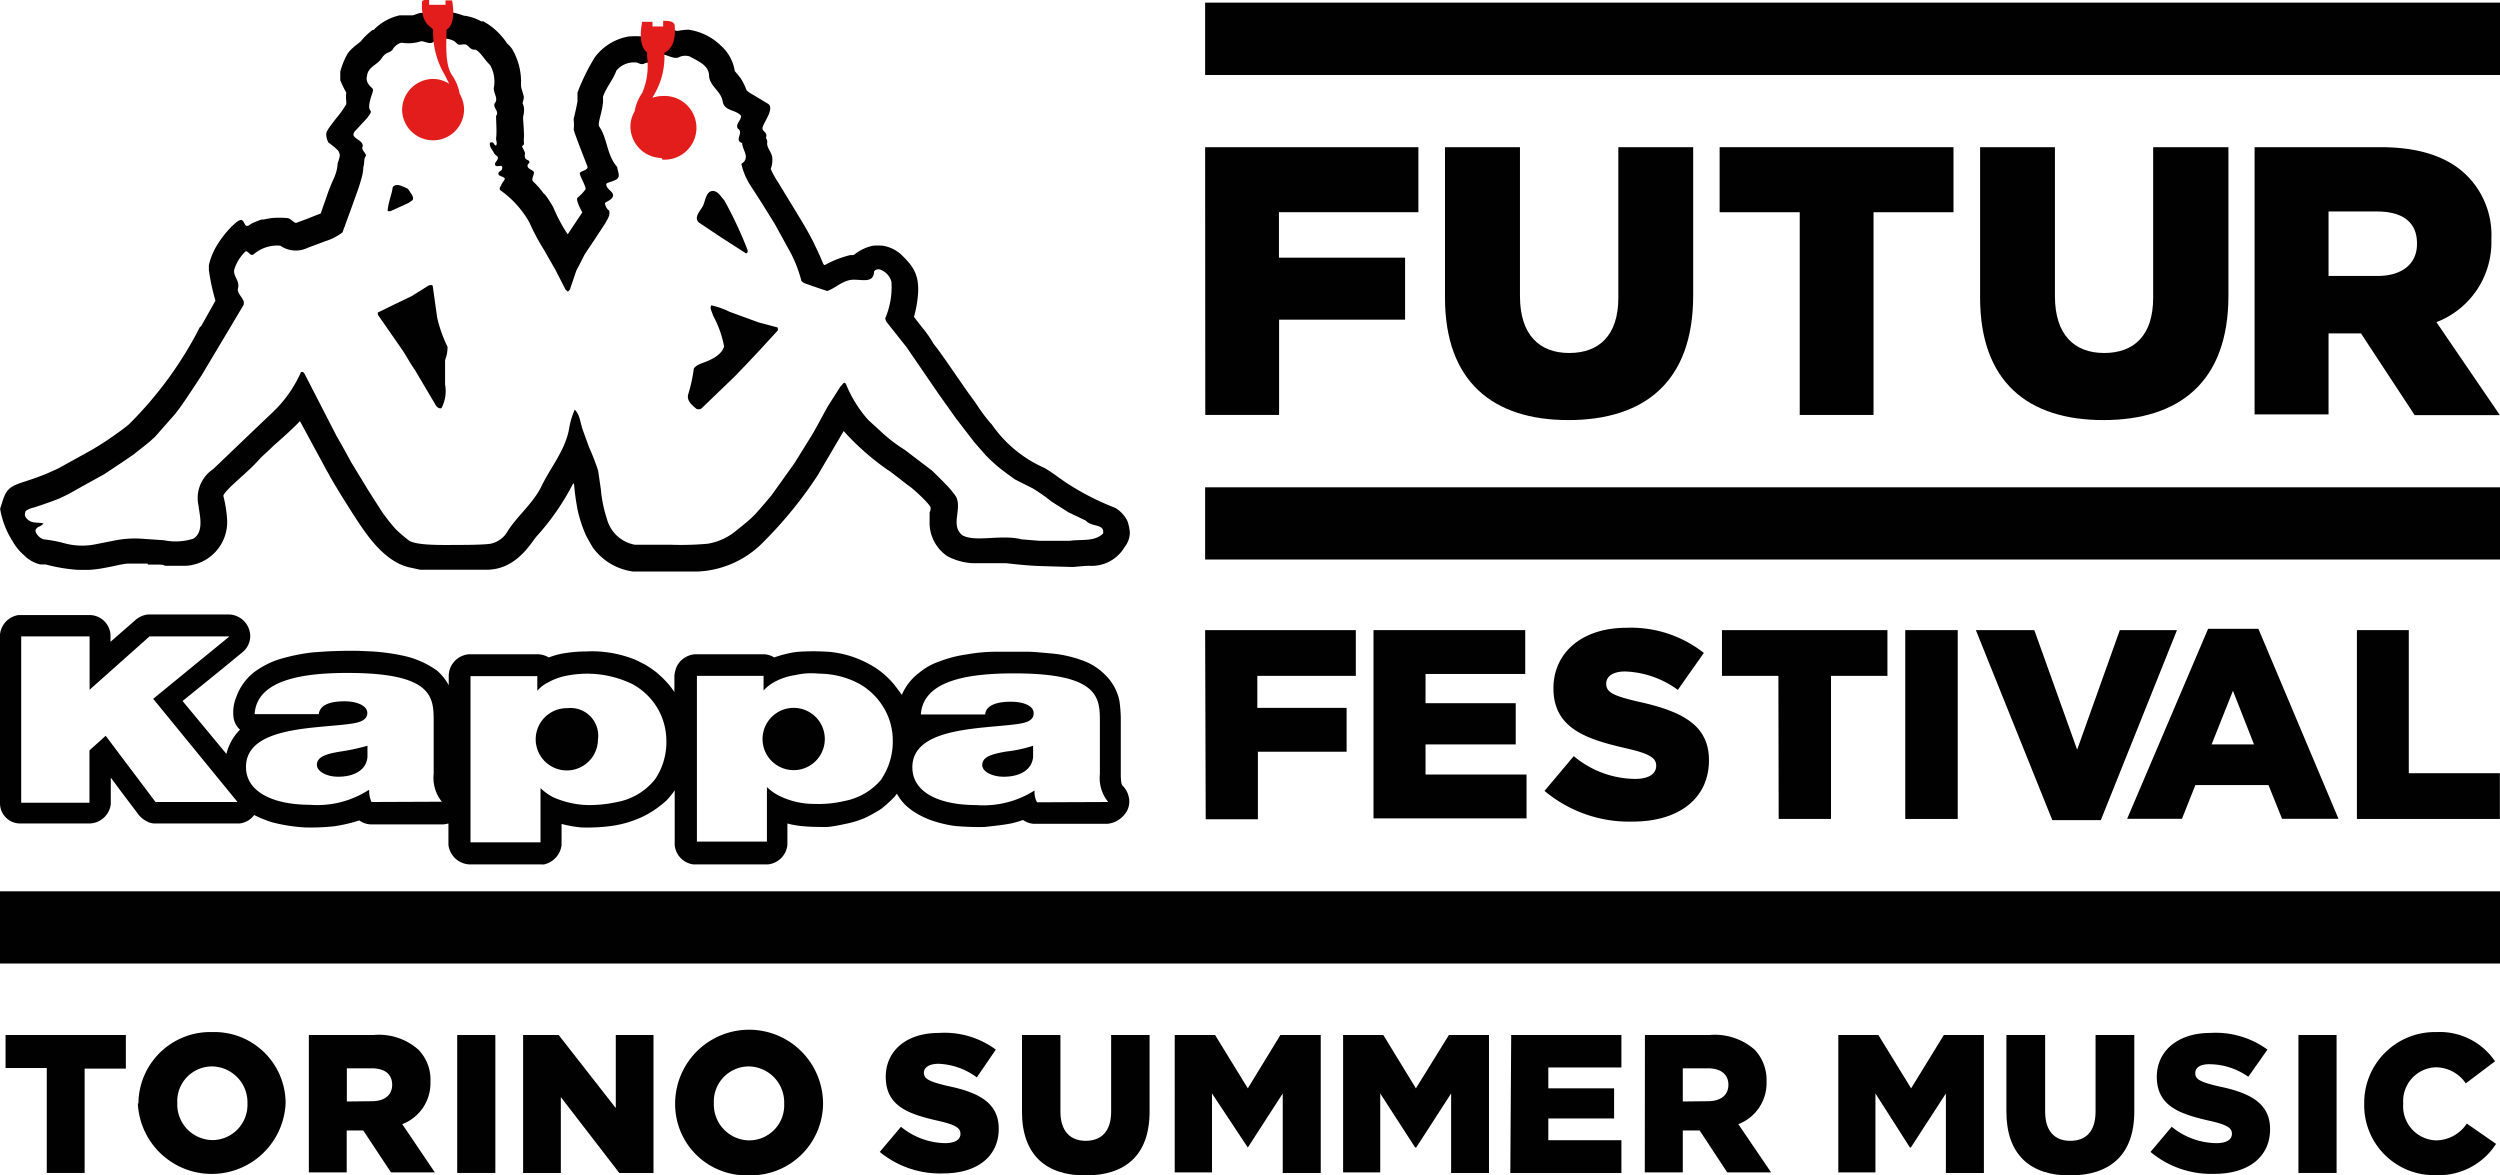
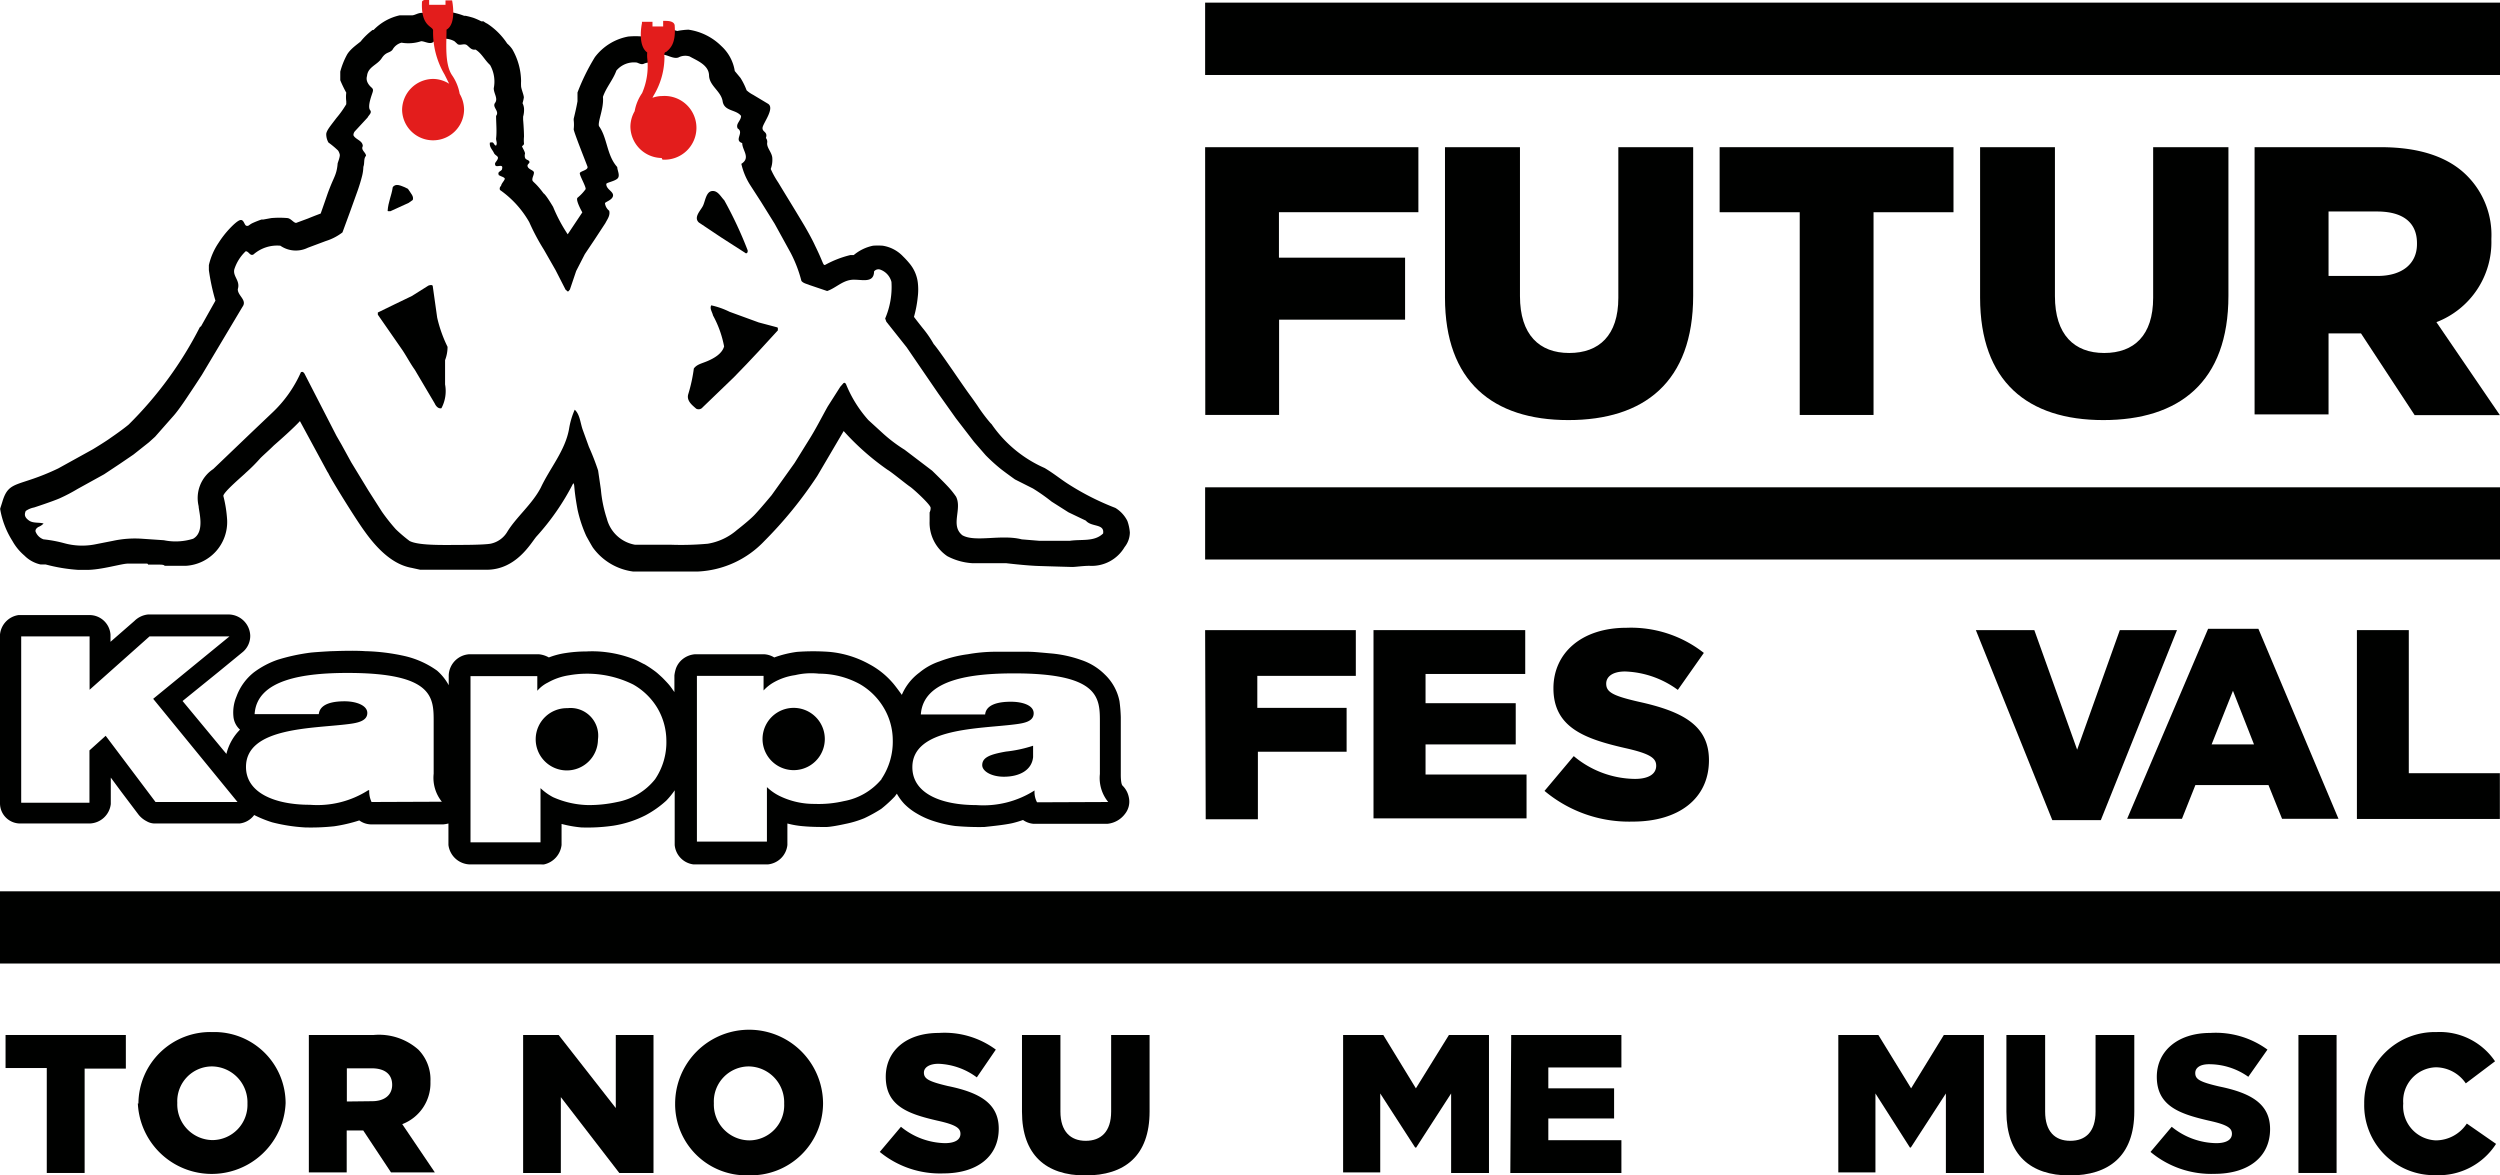
<svg xmlns="http://www.w3.org/2000/svg" id="Livello_1" data-name="Livello 1" viewBox="0 0 171.04 80.39">
  <defs>
    <style>.cls-1{fill:#000100;}.cls-2{fill:#e31d1c;}</style>
  </defs>
  <path class="cls-1" d="M58.49,96.92a9.12,9.12,0,0,1-.71-2l-.3-2.13c0-.14-.19-.1-.3-.06l-1.13.71L54.89,94l-1.17.57v.15l1.68,2.42c.3.45.53.9.85,1.35l1.36,2.3c.07.16.23.38.46.33a2.49,2.49,0,0,0,.25-1.63l0-1.66A2.54,2.54,0,0,0,58.49,96.92Z" transform="translate(-27.87 -73.19)" />
  <path class="cls-1" d="M81.06,95.59l-1.28-.34-2-.73a5.46,5.46,0,0,0-1.25-.44c-.12.23.07.45.12.69a7.16,7.16,0,0,1,.76,2.12c-.14.51-.71.82-1.13,1s-.72.22-.94.51a10.66,10.66,0,0,1-.38,1.75c-.14.46.27.76.54,1a.35.35,0,0,0,.44-.09L78.08,99l.87-.9.81-.86,1.33-1.45C81.08,95.71,81.11,95.65,81.06,95.59Z" transform="translate(-27.87 -73.19)" />
  <path class="cls-1" d="M105,108.83a2.19,2.19,0,0,0-.82-.89,17.87,17.87,0,0,1-3.25-1.65c-.5-.32-.94-.69-1.59-1.08a8.6,8.6,0,0,1-3.63-3l-.08-.08a11.69,11.69,0,0,1-.89-1.19c-.69-1-.23-.28-1.71-2.44C92.9,98.32,92,97,91.75,96.73a7.25,7.25,0,0,0-.63-.94c-.46-.57-.72-.92-.72-.92a7.89,7.89,0,0,0,.26-1.37,4.1,4.1,0,0,0,0-1,2.51,2.51,0,0,0-.56-1.28,5.65,5.65,0,0,0-.45-.49A2.43,2.43,0,0,0,88.26,90a4.65,4.65,0,0,0-.66,0,3,3,0,0,0-1.32.64h-.23a6.93,6.93,0,0,0-1.74.68c-.15,0-.09-.13-.68-1.33-.21-.47-.66-1.25-.75-1.4-.94-1.57-1.09-1.79-1.77-2.92a6.06,6.06,0,0,1-.51-.92,1.76,1.76,0,0,0,.11-.71c0-.41-.41-.74-.35-1.1a.41.41,0,0,0-.09-.31c.15-.44-.26-.39-.23-.7s.88-1.36.36-1.65l-1-.6a2.1,2.1,0,0,1-.45-.31,4.57,4.57,0,0,0-.42-.85l-.39-.47a2.92,2.92,0,0,0-.92-1.71,4,4,0,0,0-2.25-1.12,4.89,4.89,0,0,0-.77.09,3.52,3.52,0,0,0-1.1-.16,3.21,3.21,0,0,0-.77.27l-.09,0-.39.27a5.41,5.41,0,0,0-1,0,3.7,3.7,0,0,0-2.28,1.41,14.37,14.37,0,0,0-1.19,2.42c0,.13,0,.47,0,.6-.08.45-.15.73-.26,1.2l0,.09a2.57,2.57,0,0,1,0,.62c0,.18.85,2.3.94,2.55s-.48.31-.52.45.47,1,.39,1.11a3.1,3.1,0,0,1-.55.58c-.15.16.33,1,.33,1l-1,1.5a10.74,10.74,0,0,1-1-1.88c-.51-.85-.62-.9-.65-.92-.59-.8-.77-.77-.77-.94s.11-.32.11-.48-.33-.2-.42-.39.15-.23.11-.36-.25-.11-.3-.27a.5.5,0,0,1,0-.28c0-.15-.23-.48-.2-.51s.13-.09.13-.17a2.42,2.42,0,0,1,0-.48c0-.47-.06-1.16-.06-1.16h0l0-.21a1.66,1.66,0,0,0,.06-.58,1,1,0,0,0-.1-.34,2.91,2.91,0,0,0,.09-.39c0-.17-.19-.61-.19-.78a3.28,3.28,0,0,1,0-.34,4.46,4.46,0,0,0-.6-2.18,2,2,0,0,0-.35-.39,4.73,4.73,0,0,0-1.36-1.36,1.31,1.31,0,0,1-.26-.16H60.8a4.41,4.41,0,0,0-.54-.24,5.36,5.36,0,0,0-.54-.14l-.1,0a4.83,4.83,0,0,0-1.29-.3,4.08,4.08,0,0,0-1.15.21,1.45,1.45,0,0,0-.44-.11c-.29,0-.49.17-.69.17h-.84a3.55,3.55,0,0,0-1.78,1l-.07,0a4.65,4.65,0,0,0-.77.73c0,.08-.74.5-1,1a5.26,5.26,0,0,0-.44,1.12v.59a8.32,8.32,0,0,0,.41.85,2.36,2.36,0,0,0,0,.59v.2a6.71,6.71,0,0,1-.67.94c-.4.53-.67.84-.7,1.09a1.18,1.18,0,0,0,.15.59,5.84,5.84,0,0,1,.66.55.8.8,0,0,1,.12.3c0,.18-.12.47-.15.58a3.12,3.12,0,0,1-.09.56c-.12.43-.25.56-.6,1.52-.27.79-.47,1.35-.47,1.35s-.36.13-.87.34l-.81.3c-.17,0-.35-.3-.59-.33a6.54,6.54,0,0,0-1.11,0l-.55.1-.12,0a6.29,6.29,0,0,0-.65.26c-.25.14-.22.19-.37.17s-.17-.4-.39-.4-.7.52-.75.57a6.59,6.59,0,0,0-.78,1,4.52,4.52,0,0,0-.66,1.52s0,.21,0,.34a14.37,14.37,0,0,0,.45,2.09l-1,1.78-.05,0a25.93,25.93,0,0,1-4.89,6.7s-.4.34-1.25.92c-.22.17-1.13.73-1.2.77s-2.28,1.26-2.37,1.31c-2.74,1.31-3.36.77-3.81,2.25-.11.36-.16.49-.16.52a5.92,5.92,0,0,0,.84,2.19,3.63,3.63,0,0,0,.82,1,2.23,2.23,0,0,0,1.11.61H31a11.47,11.47,0,0,0,2.24.37h.57c1,0,2.38-.43,2.81-.43h1.29c.09,0,.09.07.09.07s-.05,0,.8,0c.33,0,.33.08.33.08h1.46a3,3,0,0,0,2.82-3.13,8.61,8.61,0,0,0-.26-1.65c0-.27,1.44-1.47,1.53-1.58a11.62,11.62,0,0,0,1-1c.26-.26.59-.54.92-.87C48,102.45,48.39,102,48.39,102l1.88,3.47.06.09c.14.34,1.86,3.13,2.5,4,1.22,1.71,2.3,2.32,3.2,2.48l.59.13h4.54c2,0,3-1.77,3.39-2.25a16.65,16.65,0,0,0,2.54-3.67c.12.12,0,.19.29,1.79a9,9,0,0,0,.6,1.82s.41.75.48.83a4.05,4.05,0,0,0,2.71,1.6H73v0l.07,0h2.58a6.68,6.68,0,0,0,4.51-2.08,28.39,28.39,0,0,0,3.62-4.45l1.81-3.08a17.47,17.47,0,0,0,3,2.65c.24.13,1.3,1,1.53,1.15s1.42,1.24,1.42,1.45a.68.68,0,0,1-.07.32v.6a2.76,2.76,0,0,0,1.21,2.39,4.21,4.21,0,0,0,1.69.48h1.19l.13,0h1s1.33.16,2.18.19,2.35.07,2.35.07c.25,0,.66-.07,1.17-.08a2.61,2.61,0,0,0,2.42-1.28,1.63,1.63,0,0,0,.36-1A3.07,3.07,0,0,0,105,108.83Zm-1.66.86c-.6.58-1.46.38-2.28.5l-2.08,0-1.21-.1c-1.39-.36-3.18.22-4.06-.28-.84-.68,0-1.78-.43-2.64a6,6,0,0,0-.64-.78c-.31-.33-1-1-1-1l-1.88-1.43a10.23,10.23,0,0,1-1.55-1.18l-.93-.85a8.41,8.41,0,0,1-1.53-2.46c-.08-.12-.1-.09-.17-.07l-.22.25L84.5,101c-.42.75-.81,1.53-1.27,2.26-.33.53-.62,1-1,1.61l-1.57,2.2s-.83,1-1.2,1.38-1.17,1-1.17,1a4.05,4.05,0,0,1-2,.94,20.18,20.18,0,0,1-2.49.07l-2.48,0a2.42,2.42,0,0,1-1.93-1.78,8.83,8.83,0,0,1-.41-2l-.19-1.3a16.92,16.92,0,0,0-.63-1.62l-.42-1.16c-.17-.47-.19-1.05-.55-1.38a5.37,5.37,0,0,0-.39,1.33c-.27,1.48-1.29,2.64-1.93,4-.58,1.12-1.66,2-2.28,3a1.73,1.73,0,0,1-1.17.84c-.48.08-1.88.08-1.88.08-1.16,0-3,.07-3.65-.27a10.19,10.19,0,0,1-.94-.8,13.15,13.15,0,0,1-.95-1.2l-.92-1.44-1.18-1.94-.67-1.22-.34-.59L48.7,98.75c-.11-.15-.14-.12-.24-.1a8.56,8.56,0,0,1-2,2.81l-1.42,1.35-2.58,2.47a2.38,2.38,0,0,0-1,2.54c0,.33.46,1.77-.38,2.23a4,4,0,0,1-2,.1l-1.47-.1a7.09,7.09,0,0,0-2,.14l-1.27.25a4.6,4.6,0,0,1-2.09-.09,8.89,8.89,0,0,0-1.4-.26.89.89,0,0,1-.52-.47c-.11-.19.09-.35.22-.4a1,1,0,0,0,.3-.21c-.27-.1-.71,0-1-.21s-.33-.39-.22-.65a1.48,1.48,0,0,1,.57-.24s1.23-.4,1.76-.63a11.85,11.85,0,0,0,1.22-.64l1.81-1,1.07-.71.94-.64,1.06-.84.42-.38s.88-1,1.27-1.44,1-1.38,1-1.38c.33-.49.6-.9.93-1.41l2.78-4.66c.34-.46-.34-.76-.32-1.21.18-.58-.35-.86-.24-1.35a2.94,2.94,0,0,1,.78-1.24c.22,0,.29.35.53.22A2.46,2.46,0,0,1,47.05,90a1.86,1.86,0,0,0,1.88.14l1.23-.46a3.64,3.64,0,0,0,1.14-.59l.5-1.36.55-1.53c.11-.32.21-.64.3-1l0,0a2.89,2.89,0,0,0,.08-.6c.1-.25,0-.55.18-.75,0-.23-.37-.39-.22-.66,0-.39-.51-.45-.64-.75a.41.41,0,0,1,.11-.28l.86-.93c.08-.17.32-.32.17-.51s0-.7.1-1,.16-.4,0-.54-.42-.43-.31-.79c.06-.63.7-.75,1-1.21s.53-.34.74-.58a1,1,0,0,1,.62-.49,2.76,2.76,0,0,0,1.34-.1c.28,0,.65.28.89,0a1.46,1.46,0,0,1,1.39,0l.23.21c.19.1.45-.09.64.07s.31.34.57.29c.42.25.62.71,1,1.06a2.3,2.3,0,0,1,.25,1.59c0,.36.31.7.09,1s.33.56.07.89c0,.48.06,1.06,0,1.55,0,.17.1.32,0,.48-.14,0-.14-.24-.3-.22s-.12,0-.13.1c0,.26.19.42.28.62s.35.21.26.42-.24.25-.16.43.56-.15.46.24c0,.15-.28.17-.25.34s.07.09.11.13.23.08.31.17-.22.34-.24.53a.23.23,0,0,0-.07.28,6.77,6.77,0,0,1,2,2.2,14.78,14.78,0,0,0,1,1.88l.8,1.4.69,1.35c.06,0,.09.14.19.1l.1-.12.43-1.27.59-1.15.67-1,.74-1.13c.13-.26.34-.51.26-.84a.78.78,0,0,1-.29-.51c0-.1.5-.21.55-.51s-.47-.44-.46-.81c0-.1.52-.17.75-.36s0-.57,0-.8c-.73-.81-.67-2-1.25-2.8-.1-.3.35-1.24.27-2,.22-.65.69-1.16.92-1.8a1.57,1.57,0,0,1,1.4-.55c.15.05.31.16.48.08s.45-.1.67-.15.36-.44.64-.46.72.31,1.06.18a1,1,0,0,1,.76-.07c.51.29,1.31.58,1.33,1.3s.82,1.07.93,1.77.92.55,1.26,1c0,.34-.39.53-.23.86.47.29-.29.8.31,1a.15.15,0,0,0,0,0v0c0,.5.6,1-.06,1.42a4.59,4.59,0,0,0,.63,1.49l.71,1.1.94,1.51,1.1,2a9,9,0,0,1,.73,1.91c.14.17.37.2.55.28l1.21.41c.56-.19,1-.67,1.62-.76s1.58.32,1.59-.58a.38.38,0,0,1,.46-.11,1.21,1.21,0,0,1,.73.83,5.48,5.48,0,0,1-.43,2.5l.08.22,1.39,1.75.8,1.17,1.37,2,1.2,1.69,1.24,1.61.8.92a12,12,0,0,0,1,.91c.3.24,1,.74,1,.74l1.23.62a13,13,0,0,1,1.28.9l1.15.73,1.19.57C102.55,109.27,103.45,109,103.34,109.69Z" transform="translate(-27.87 -73.19)" />
  <path class="cls-1" d="M54.58,87.64l1.25-.57.28-.2c.08-.25-.11-.42-.33-.76L55.56,86c-.24-.09-.62-.3-.82,0-.08.57-.31,1-.35,1.62C54.4,87.65,54.51,87.64,54.58,87.64Z" transform="translate(-27.87 -73.19)" />
  <path class="cls-1" d="M77.19,89.42l1.65,1.06c.1.1.21,0,.18-.17a27.25,27.25,0,0,0-1.6-3.42c-.23-.23-.44-.68-.84-.63s-.46.68-.61,1-.67.79-.29,1.15Z" transform="translate(-27.87 -73.19)" />
-   <path class="cls-1" d="M49.55,125.53c0,.4.61.8,1.46.8,1.08,0,1.92-.45,2-1.34v-.78a13.61,13.61,0,0,1-1.86.4C50.09,124.78,49.55,125,49.55,125.53Z" transform="translate(-27.87 -73.19)" />
  <path class="cls-1" d="M82.17,121.62a2.13,2.13,0,0,0,0,4.26,2.13,2.13,0,0,0,0-4.26Z" transform="translate(-27.87 -73.19)" />
  <path class="cls-1" d="M66.7,121.64a2.13,2.13,0,1,0,2.08,2.14A1.89,1.89,0,0,0,66.7,121.64Z" transform="translate(-27.87 -73.19)" />
  <path class="cls-1" d="M105.1,127.74a1.52,1.52,0,0,0-.42-.79c-.14-.11-.13-.76-.13-.78v-3.92a10,10,0,0,0-.09-1.09,3.44,3.44,0,0,0-1-1.82,4.12,4.12,0,0,0-1.63-1,8.32,8.32,0,0,0-2.11-.45c-.9-.08-1.16-.11-1.62-.11s-1.78,0-2.21,0a11,11,0,0,0-1.8.17,8.44,8.44,0,0,0-1.94.49,4.26,4.26,0,0,0-1.37.76,3.7,3.7,0,0,0-1,1.11,3.65,3.65,0,0,0-.21.42s-.44-.62-.66-.86a5.54,5.54,0,0,0-1.55-1.23,6.92,6.92,0,0,0-2.73-.85,15,15,0,0,0-2.24,0,7.48,7.48,0,0,0-1.55.38,1.47,1.47,0,0,0-.73-.22H75.44a1.55,1.55,0,0,0-.86.33,1.46,1.46,0,0,0-.46.63,2.43,2.43,0,0,0-.11.49v1.14l-.19-.27a3.53,3.53,0,0,0-.32-.39s-.25-.27-.36-.37-.3-.28-.45-.39a7.82,7.82,0,0,0-.72-.48c-.15-.06-.39-.21-.68-.33a7.81,7.81,0,0,0-1.87-.49,7.51,7.51,0,0,0-1.44-.06,9.29,9.29,0,0,0-1.42.11,5.29,5.29,0,0,0-1.14.3,1.72,1.72,0,0,0-.71-.22H60a1.5,1.5,0,0,0-1.43,1.43v.69a3.6,3.6,0,0,0-.8-1,6.18,6.18,0,0,0-2.23-1,13.75,13.75,0,0,0-2.69-.33c-.86-.06-2.11,0-2.25,0s-1.24.07-1.48.1a13.25,13.25,0,0,0-2.26.49,6,6,0,0,0-1.62.86,3.73,3.73,0,0,0-1.19,1.65,2.8,2.8,0,0,0-.21,1.37,1.37,1.37,0,0,0,.45.9,3.53,3.53,0,0,0-.93,1.66l-3-3.62,2.47-2,1.67-1.37a1.44,1.44,0,0,0,.49-1.12,1.5,1.5,0,0,0-1.45-1.43H38a1.55,1.55,0,0,0-.93.44l-1.64,1.43v-.49A1.44,1.44,0,0,0,34,115.27H29.14a1.49,1.49,0,0,0-1.27,1.33v11.57a1.38,1.38,0,0,0,1.38,1.36H34a1.5,1.5,0,0,0,1.45-1.33v-1.81l.74,1,1.17,1.55a1.72,1.72,0,0,0,.55.44,1.11,1.11,0,0,0,.59.15h5.76a1.45,1.45,0,0,0,1-.58,8,8,0,0,0,1.23.5,11.63,11.63,0,0,0,2.25.35,15,15,0,0,0,2-.08,10.44,10.44,0,0,0,1.71-.4,1.42,1.42,0,0,0,.76.27h5a2.23,2.23,0,0,0,.34-.06V131A1.52,1.52,0,0,0,60,132.33h4.91a.69.69,0,0,0,.18,0A1.54,1.54,0,0,0,66.29,131v-1.44a8,8,0,0,0,1.35.24,12.27,12.27,0,0,0,2.19-.12,7.36,7.36,0,0,0,2.2-.71,7,7,0,0,0,1.42-1,5.51,5.51,0,0,0,.58-.71V131a1.47,1.47,0,0,0,1.29,1.33H80.4A1.49,1.49,0,0,0,81.74,131l0-.09v-1.38a6,6,0,0,0,1.13.19c.52.05,1.22.05,1.52.05s1-.14,1.31-.21a7,7,0,0,0,1.3-.39,10.14,10.14,0,0,0,1.16-.64,9,9,0,0,0,.92-.84l.15-.2a3.47,3.47,0,0,0,.52.71,4.05,4.05,0,0,0,.85.65,5.48,5.48,0,0,0,1.13.51,8.27,8.27,0,0,0,1.48.34,18.36,18.36,0,0,0,2,.07c.46-.05,1.37-.14,1.91-.26a7.14,7.14,0,0,0,.74-.22,1.45,1.45,0,0,0,.7.26h5.09a1.71,1.71,0,0,0,1.19-.68A1.34,1.34,0,0,0,105.1,127.74Zm-66.59.32-3.41-4.53-1.11,1v3.58H29.32V116.73H34v3.65l4.1-3.65h5.47L38.35,121l5.77,7.06Zm14.78,0a1.75,1.75,0,0,1-.16-.81h-.06a6.46,6.46,0,0,1-4,1c-2.39,0-4.37-.81-4.37-2.59,0-2.73,4.59-2.62,7-2.93.66-.08,1.3-.22,1.3-.76s-.8-.8-1.55-.8c-1.46,0-1.73.52-1.77.88H45.29c.15-2.41,3.45-2.82,6.37-2.82,5.91,0,5.88,1.71,5.88,3.36v3.53a2.61,2.61,0,0,0,.56,1.92Zm19.4-1.56a4.33,4.33,0,0,1-2.59,1.56,9,9,0,0,1-2,.21,6.2,6.2,0,0,1-2.39-.54,3.75,3.75,0,0,1-.86-.62h0v3.71H60.06V119.45h4.57v1h0a2.25,2.25,0,0,1,.72-.56,4.22,4.22,0,0,1,1.45-.5,7.1,7.1,0,0,1,4.39.63,4.53,4.53,0,0,1,1.65,1.6,4.44,4.44,0,0,1,.62,2.23A4.51,4.51,0,0,1,72.69,126.5Zm15.49,0A4.35,4.35,0,0,1,85.6,128a7.58,7.58,0,0,1-2,.19,5.37,5.37,0,0,1-2.39-.54,3.44,3.44,0,0,1-.87-.61h0v3.73H75.55V119.43h4.56v1h0a2.84,2.84,0,0,1,.74-.58,4.13,4.13,0,0,1,1.42-.47,4.79,4.79,0,0,1,1.63-.1,5.84,5.84,0,0,1,2.79.71,4.54,4.54,0,0,1,1.63,1.6,4.36,4.36,0,0,1,.63,2.23A4.59,4.59,0,0,1,88.18,126.48Zm10.64,1.58a1.5,1.5,0,0,1-.17-.81h0a6.52,6.52,0,0,1-4,1c-2.38,0-4.36-.79-4.36-2.59,0-2.71,4.59-2.62,7-2.93.66-.08,1.3-.2,1.3-.76s-.79-.79-1.56-.79c-1.45,0-1.73.52-1.76.87h-4.4c.17-2.41,3.45-2.81,6.39-2.81,5.9,0,5.86,1.72,5.86,3.37v3.51a2.59,2.59,0,0,0,.57,1.92Z" transform="translate(-27.87 -73.19)" />
  <path class="cls-1" d="M95.07,125.54c0,.41.62.79,1.48.79,1.06,0,1.91-.44,2-1.34v-.78a9,9,0,0,1-1.86.4C95.62,124.8,95.07,125,95.07,125.54Z" transform="translate(-27.87 -73.19)" />
  <path class="cls-1" d="M110.32,83.26h14.59v4.45h-9.54v3.11H124v4.24h-8.62v6.52h-5.05Z" transform="translate(-27.87 -73.19)" />
  <path class="cls-1" d="M126.73,93.55V83.26h5.13V93.45c0,2.65,1.33,3.89,3.37,3.89s3.36-1.2,3.36-3.77V83.26h5.12V93.42c0,5.92-3.37,8.51-8.54,8.51S126.73,99.29,126.73,93.55Z" transform="translate(-27.87 -73.19)" />
  <path class="cls-1" d="M151,87.71h-5.48V83.26h16v4.45h-5.47v13.87H151Z" transform="translate(-27.87 -73.19)" />
  <path class="cls-1" d="M163.34,93.55V83.26h5.12V93.45c0,2.65,1.33,3.89,3.37,3.89s3.35-1.2,3.35-3.77V83.26h5.15V93.42c0,5.92-3.38,8.51-8.56,8.51S163.34,99.29,163.34,93.55Z" transform="translate(-27.87 -73.19)" />
  <path class="cls-1" d="M182.12,83.26h8.63c2.78,0,4.72.73,5.95,2a5.74,5.74,0,0,1,1.62,4.27v.06a5.86,5.86,0,0,1-3.76,5.64l4.34,6.36h-5.83L189.4,96h-2.22v5.54h-5.06Zm8.4,8.81c1.72,0,2.71-.85,2.71-2.18v-.06c0-1.45-1-2.17-2.73-2.17h-3.32v4.41Z" transform="translate(-27.87 -73.19)" />
  <path class="cls-1" d="M110.32,116.3h10.31v3.13h-6.74v2.19H120v3h-6.07v4.62h-3.57Z" transform="translate(-27.87 -73.19)" />
  <path class="cls-1" d="M121.84,116.3h10.38v3H125.4v2h6.17v2.82H125.4v2.06h6.91v3H121.84Z" transform="translate(-27.87 -73.19)" />
  <path class="cls-1" d="M133.54,127.3l2-2.38a6.61,6.61,0,0,0,4.18,1.56c.95,0,1.46-.34,1.46-.9v0c0-.53-.42-.83-2.17-1.22-2.74-.63-4.86-1.41-4.86-4.08v0c0-2.4,1.91-4.14,5-4.14a8.06,8.06,0,0,1,5.29,1.72l-1.78,2.53a6.45,6.45,0,0,0-3.61-1.26c-.86,0-1.29.36-1.29.83v0c0,.58.44.83,2.22,1.24,3,.66,4.81,1.61,4.81,4v0c0,2.64-2.09,4.2-5.21,4.2A9,9,0,0,1,133.54,127.3Z" transform="translate(-27.87 -73.19)" />
-   <path class="cls-1" d="M149.54,119.43h-3.86V116.3H157v3.13h-3.86v9.79h-3.58Z" transform="translate(-27.87 -73.19)" />
-   <path class="cls-1" d="M158.22,116.3h3.59v12.92h-3.59Z" transform="translate(-27.87 -73.19)" />
+   <path class="cls-1" d="M158.22,116.3h3.59h-3.59Z" transform="translate(-27.87 -73.19)" />
  <path class="cls-1" d="M163.05,116.3h4l2.93,8.18,2.92-8.18h3.91l-5.21,13h-3.32Z" transform="translate(-27.87 -73.19)" />
  <path class="cls-1" d="M178.94,116.21h3.44l5.48,13H184l-.93-2.31h-5l-.92,2.31h-3.75Zm3.14,7.91-1.44-3.67-1.46,3.67Z" transform="translate(-27.87 -73.19)" />
  <path class="cls-1" d="M189.12,116.3h3.55v9.79h6.23v3.13h-9.78Z" transform="translate(-27.87 -73.19)" />
  <rect class="cls-1" x="82.45" y="0.18" width="88.59" height="4.95" />
  <rect class="cls-1" x="82.45" y="33.34" width="88.59" height="4.94" />
  <rect class="cls-1" y="60.98" width="171.04" height="4.94" />
  <path class="cls-1" d="M31.07,146.26H28.25V144h8.23v2.3H33.66v7.14H31.07Z" transform="translate(-27.87 -73.19)" />
  <path class="cls-1" d="M37.34,148.7v0a4.92,4.92,0,0,1,5.07-4.9,4.87,4.87,0,0,1,5,4.87v0a5.06,5.06,0,0,1-10.11,0Zm7.46,0v0a2.46,2.46,0,0,0-2.42-2.55A2.38,2.38,0,0,0,40,148.65v0a2.44,2.44,0,0,0,2.39,2.54A2.41,2.41,0,0,0,44.8,148.7Z" transform="translate(-27.87 -73.19)" />
  <path class="cls-1" d="M49,144h4.43a4.06,4.06,0,0,1,3.06,1,2.92,2.92,0,0,1,.83,2.17v.05a3,3,0,0,1-1.93,2.88l2.23,3.3h-3l-1.9-2.87H51.59v2.87H49Zm4.32,4.53c.87,0,1.38-.43,1.38-1.12v0c0-.74-.52-1.13-1.4-1.13h-1.7v2.27Z" transform="translate(-27.87 -73.19)" />
-   <path class="cls-1" d="M59.15,144h2.61v9.44H59.15Z" transform="translate(-27.87 -73.19)" />
  <path class="cls-1" d="M63.66,144h2.43L70,149v-5h2.58v9.44H70.24l-4-5.19v5.19H63.66Z" transform="translate(-27.87 -73.19)" />
  <path class="cls-1" d="M74.06,148.7v0a5.06,5.06,0,0,1,10.12,0v0a4.94,4.94,0,0,1-5.08,4.9A4.87,4.87,0,0,1,74.06,148.7Zm7.46,0v0a2.46,2.46,0,0,0-2.42-2.55,2.4,2.4,0,0,0-2.39,2.52v0a2.45,2.45,0,0,0,2.42,2.54A2.4,2.4,0,0,0,81.52,148.7Z" transform="translate(-27.87 -73.19)" />
  <path class="cls-1" d="M88.06,152l1.45-1.72a4.9,4.9,0,0,0,3,1.12c.69,0,1.07-.23,1.07-.64v0c0-.39-.31-.62-1.58-.9-2-.46-3.53-1-3.53-3v0c0-1.74,1.36-3,3.63-3A5.9,5.9,0,0,1,96,145L94.7,146.9a4.68,4.68,0,0,0-2.62-.93c-.64,0-1,.26-1,.6v0c0,.43.33.61,1.63.92,2.15.44,3.49,1.17,3.49,2.92v0c0,1.93-1.51,3.06-3.79,3.06A6.48,6.48,0,0,1,88.06,152Z" transform="translate(-27.87 -73.19)" />
  <path class="cls-1" d="M97.79,149.25V144h2.63v5.24c0,1.36.69,2,1.73,2s1.74-.62,1.74-2V144h2.63v5.23c0,3.05-1.71,4.38-4.4,4.38S97.79,152.2,97.79,149.25Z" transform="translate(-27.87 -73.19)" />
-   <path class="cls-1" d="M108.24,144H111l2.24,3.65,2.23-3.65h2.76v9.44h-2.6V148l-2.39,3.7h0L110.79,148v5.4h-2.55Z" transform="translate(-27.87 -73.19)" />
  <path class="cls-1" d="M119.76,144h2.75l2.23,3.65L127,144h2.74v9.44h-2.59V148l-2.39,3.7h-.07L122.3,148v5.4h-2.54Z" transform="translate(-27.87 -73.19)" />
  <path class="cls-1" d="M131.26,144h7.54v2.22h-5v1.43h4.5v2.06h-4.5v1.49h5v2.24h-7.6Z" transform="translate(-27.87 -73.19)" />
-   <path class="cls-1" d="M140.41,144h4.43a4.12,4.12,0,0,1,3.07,1,3,3,0,0,1,.82,2.17v.05a3,3,0,0,1-1.93,2.88l2.24,3.3h-3l-1.89-2.87H143v2.87h-2.6Zm4.31,4.53c.89,0,1.4-.43,1.4-1.12v0c0-.74-.54-1.13-1.41-1.13H143v2.27Z" transform="translate(-27.87 -73.19)" />
  <path class="cls-1" d="M153.64,144h2.74l2.24,3.65,2.24-3.65h2.74v9.44H161V148l-2.4,3.7h-.06L156.18,148v5.4h-2.54Z" transform="translate(-27.87 -73.19)" />
  <path class="cls-1" d="M165.14,149.25V144h2.65v5.24c0,1.36.67,2,1.72,2s1.73-.62,1.73-2V144h2.65v5.23c0,3.05-1.74,4.38-4.42,4.38S165.14,152.2,165.14,149.25Z" transform="translate(-27.87 -73.19)" />
  <path class="cls-1" d="M175,152l1.45-1.72a4.91,4.91,0,0,0,3.05,1.12c.68,0,1.07-.23,1.07-.64v0c0-.39-.3-.62-1.58-.9-2-.46-3.56-1-3.56-3v0c0-1.74,1.41-3,3.65-3A6,6,0,0,1,183,145l-1.31,1.86A4.63,4.63,0,0,0,179,146c-.63,0-.94.26-.94.6v0c0,.43.31.61,1.63.92,2.15.44,3.49,1.17,3.49,2.92v0c0,1.93-1.52,3.06-3.8,3.06A6.47,6.47,0,0,1,175,152Z" transform="translate(-27.87 -73.19)" />
  <path class="cls-1" d="M185.12,144h2.61v9.44h-2.61Z" transform="translate(-27.87 -73.19)" />
  <path class="cls-1" d="M189.62,148.7v0a4.84,4.84,0,0,1,4.95-4.9,4.56,4.56,0,0,1,4,2l-2,1.51a2.5,2.5,0,0,0-2.05-1.1,2.31,2.31,0,0,0-2.23,2.48v0a2.33,2.33,0,0,0,2.23,2.52,2.55,2.55,0,0,0,2.12-1.15l2,1.39a4.67,4.67,0,0,1-4.14,2.14A4.78,4.78,0,0,1,189.62,148.7Z" transform="translate(-27.87 -73.19)" />
  <path class="cls-2" d="M55.38,80.73a2.14,2.14,0,0,1,2.12-2.14,2.09,2.09,0,0,1,1.1.33l-.32-.64a5.69,5.69,0,0,1-.78-3c0-.32-.84-.23-.76-1.95,0-.11.2-.18.49-.18v.37h1.12v-.3c.27,0,.45,0,.45,0s.34,1.59-.38,2c0,.89-.14,2.36.38,3.12a3.2,3.2,0,0,1,.52,1.27,2.17,2.17,0,0,1,.3,1.06,2.12,2.12,0,1,1-4.24,0" transform="translate(-27.87 -73.19)" />
  <path class="cls-2" d="M73.14,84A2.17,2.17,0,0,1,71,81.86a2.14,2.14,0,0,1,.29-1.06,3.13,3.13,0,0,1,.51-1.24,4.67,4.67,0,0,0,.35-2.4,2.42,2.42,0,0,1,0-.38c-.67-.48-.38-1.91-.36-2l0-.1.12,0,.42,0h.18v.32h.73v-.38h.18c.41,0,.61.13.61.34.09,1.23-.32,1.56-.58,1.78-.06,0-.12.07-.12.11a.63.63,0,0,0,0,.23,5.12,5.12,0,0,1-.72,2.61,1.65,1.65,0,0,0-.1.19,2,2,0,0,1,.68-.12,2.18,2.18,0,1,1,0,4.35" transform="translate(-27.87 -73.19)" />
</svg>